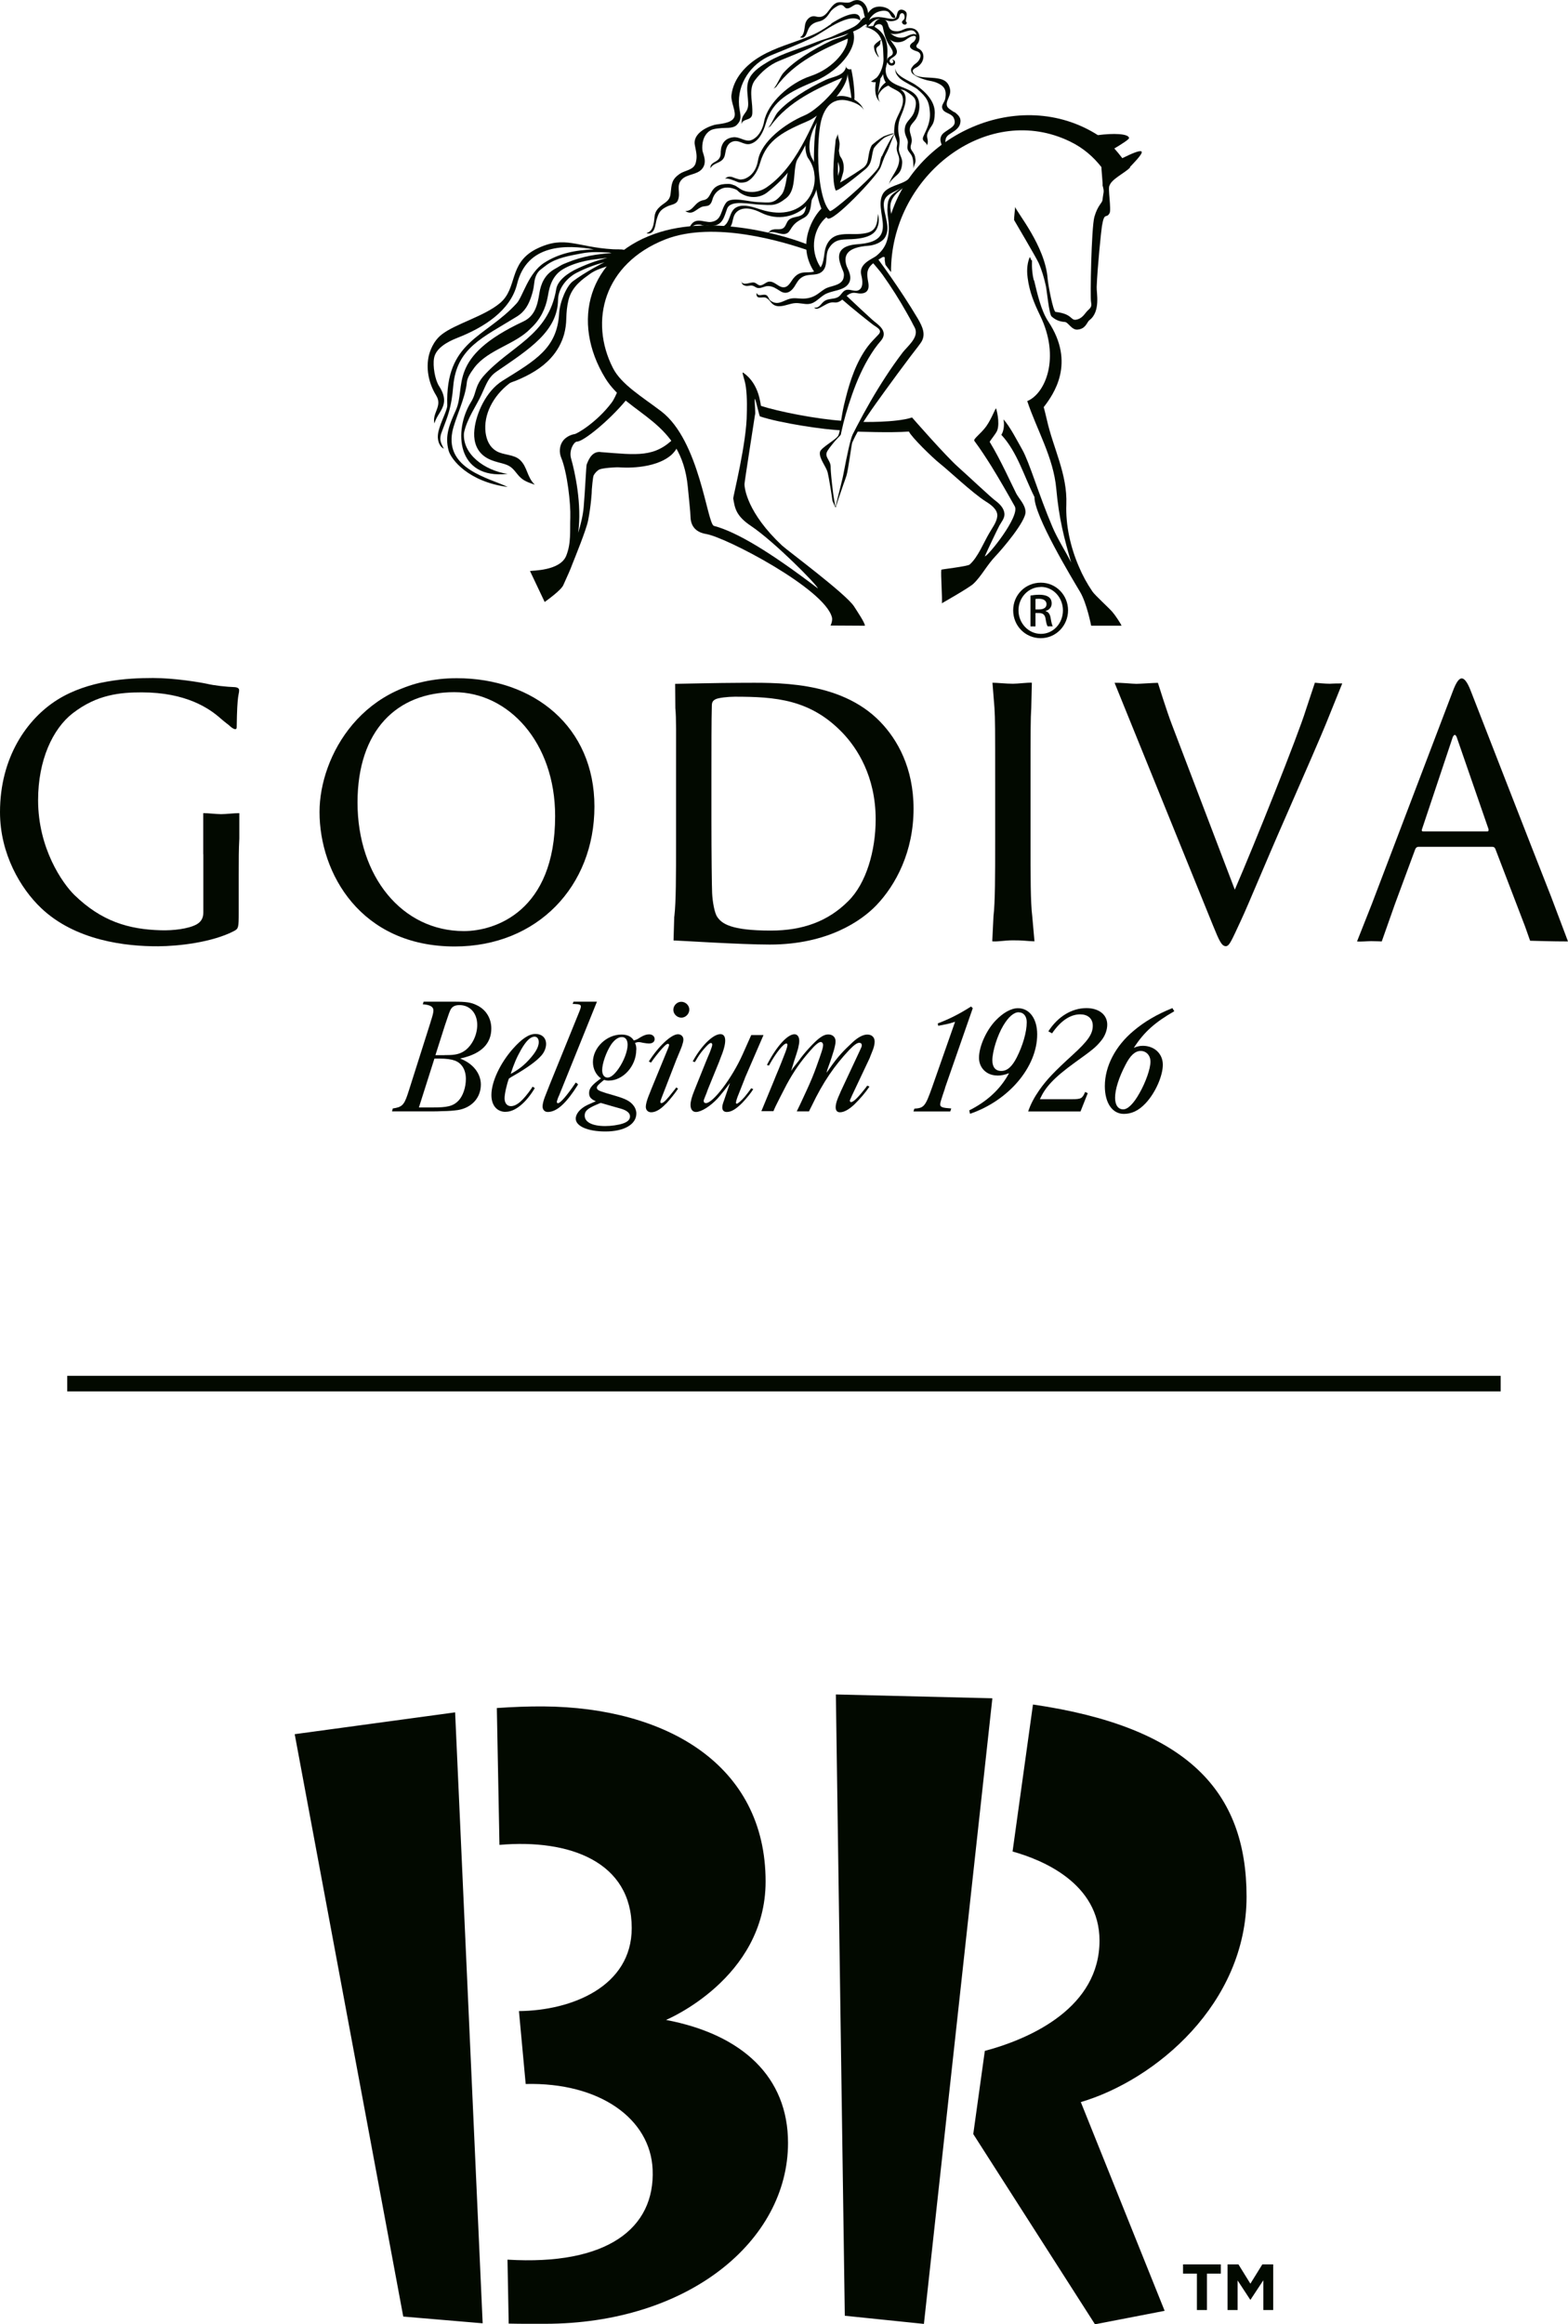
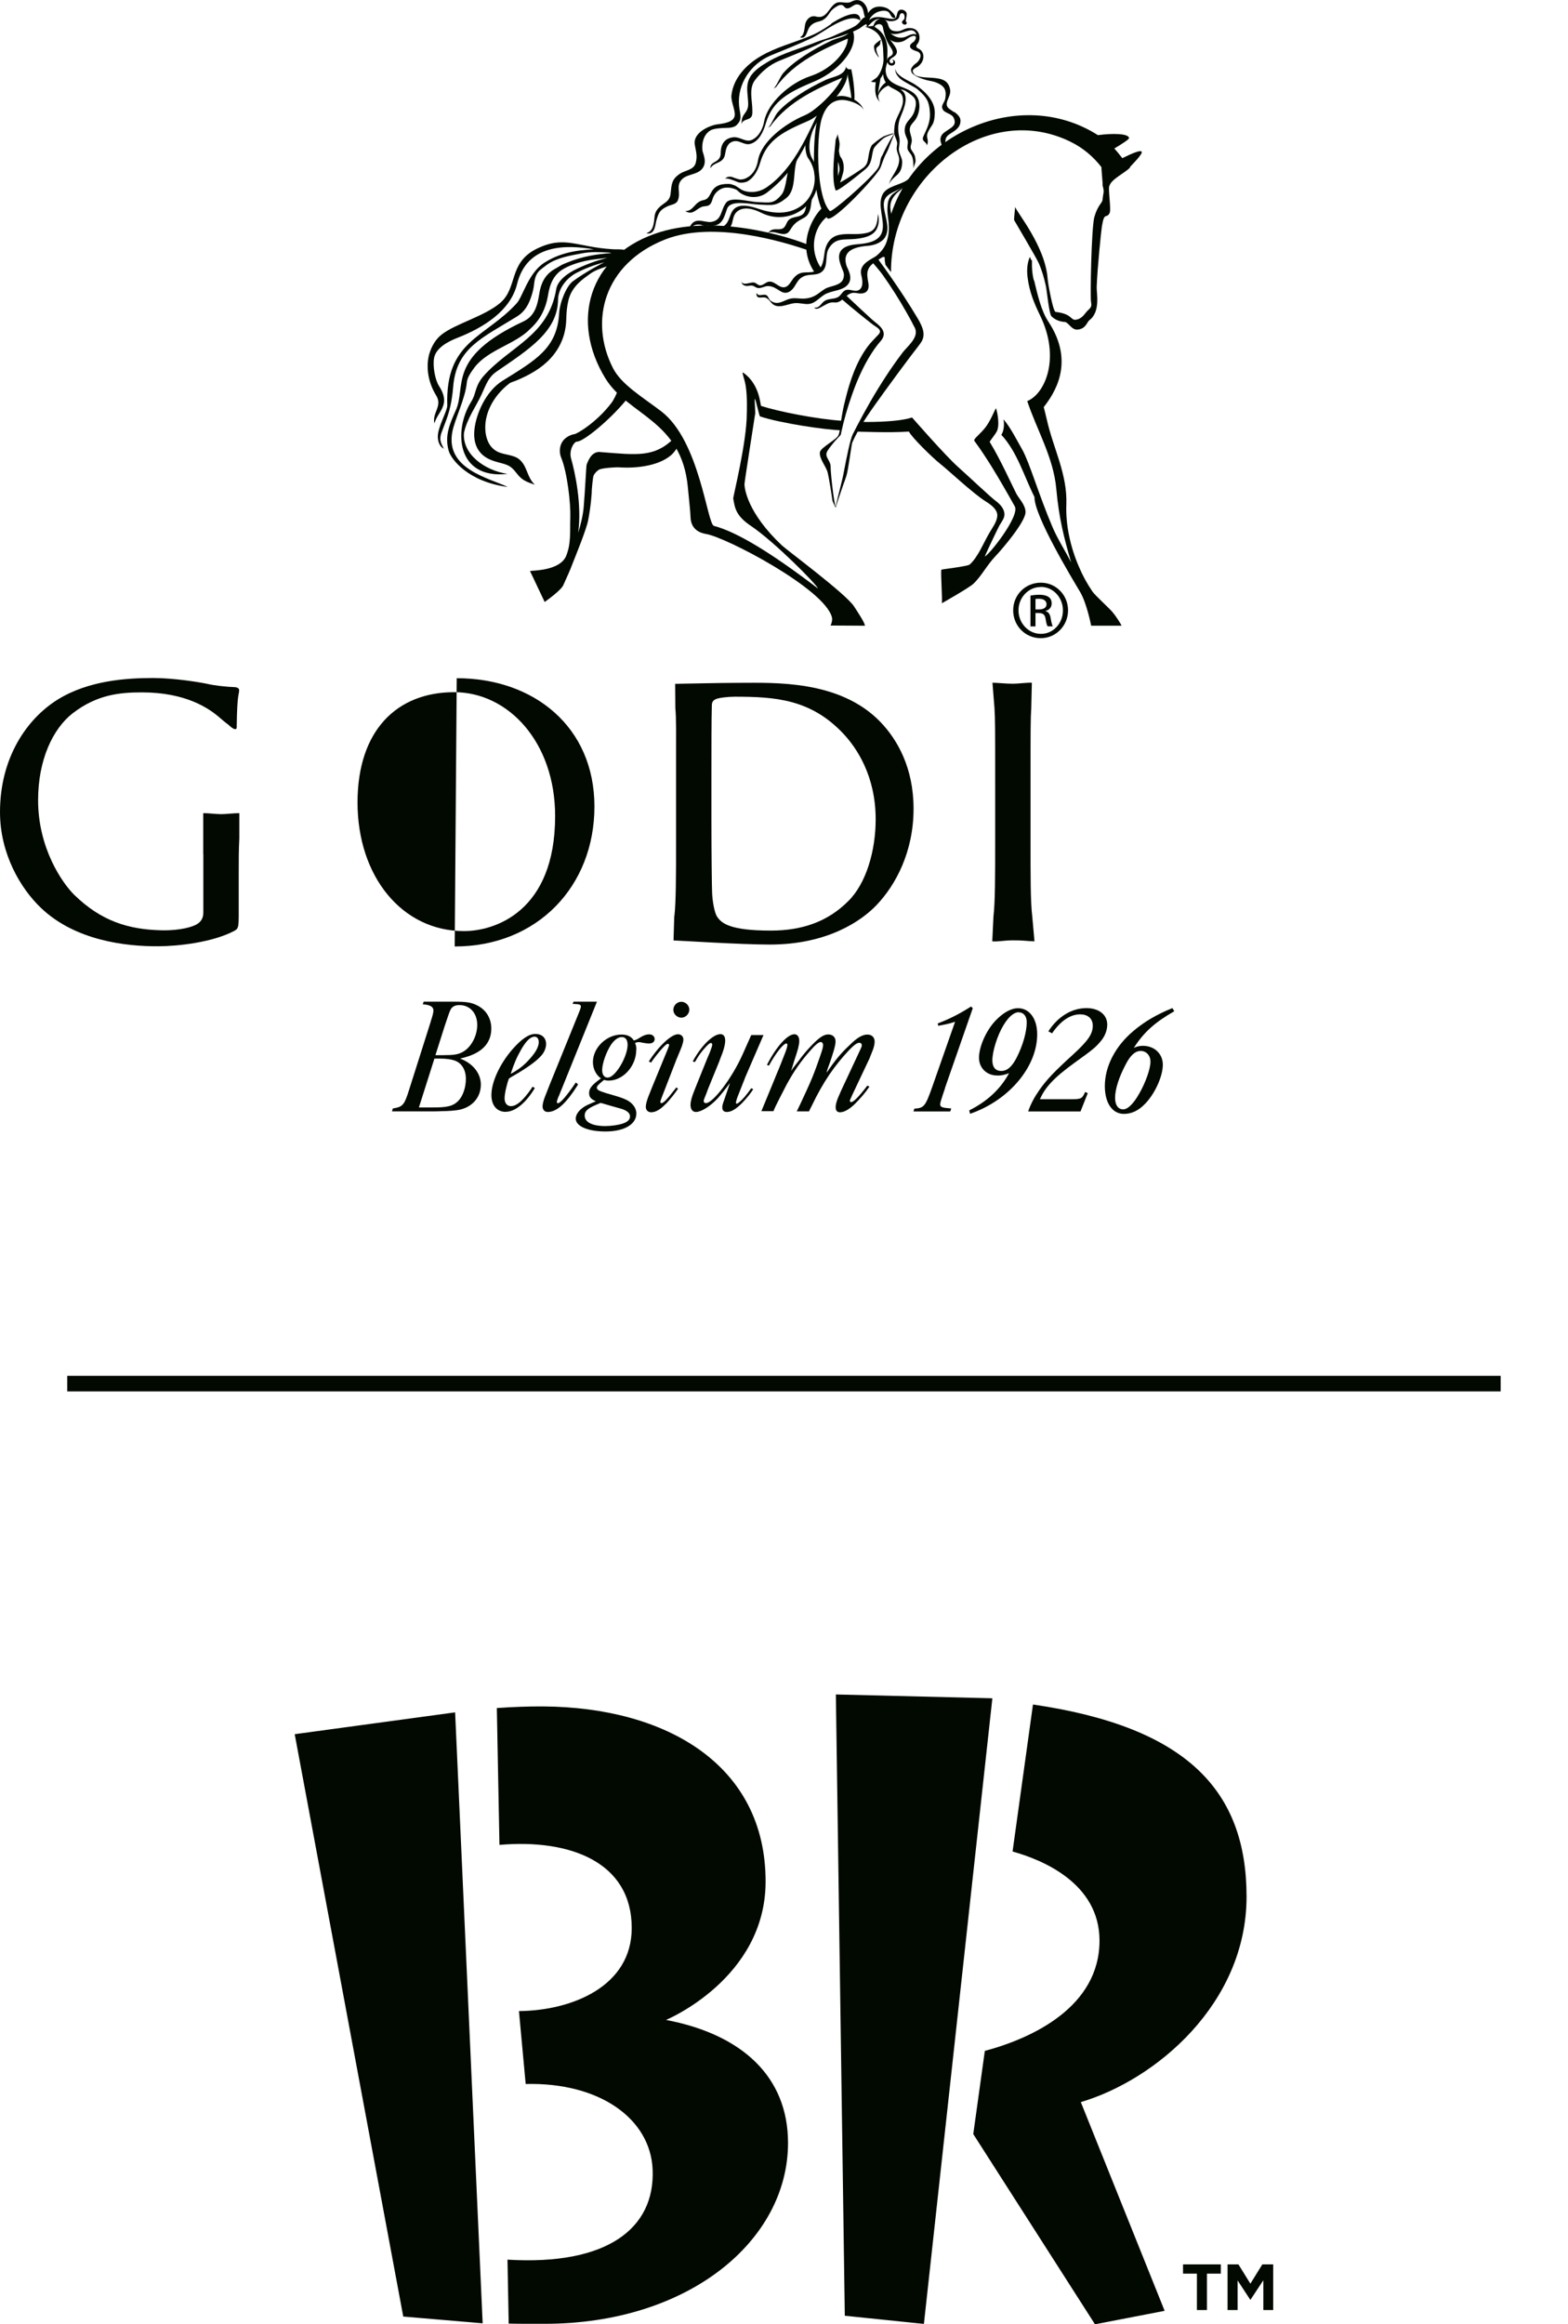
<svg xmlns="http://www.w3.org/2000/svg" id="_レイヤー_2" data-name="レイヤー 2" viewBox="0 0 156 231.15">
  <defs>
    <style>
      .cls-1 {
        fill: #020900;
      }
    </style>
  </defs>
  <g id="KV">
    <g>
      <g>
        <g>
          <g>
            <path class="cls-1" d="M44.67,99.62h.49c1.21,0,1.69.07,2.23.33.93.42,1.49,1.29,1.49,2.34,0,1.49-.98,2.49-2.92,2.94l-.18.05c1.26.47,2.06,1.47,2.06,2.58,0,1.31-.9,2.31-2.29,2.54-.46.06-.84.1-1.62.11-.33.02-.64.02-.82.02h-4.11l.08-.29c.87-.13,1.1-.3,1.46-1.36l.1-.31.05-.15,2.13-6.71.05-.18.1-.31c.1-.33.15-.57.15-.72,0-.41-.38-.57-1.06-.62l.09-.26h2.52ZM41.69,110.14h1.34c1.43,0,2.03-.11,2.57-.66.46-.47.75-1.34.75-2.18,0-.9-.41-1.57-1.1-1.82-.36-.13-.84-.2-1.54-.2h-.49l-1.54,4.85ZM44.24,104.93h.26c.77,0,1.29-.1,1.8-.48.7-.54,1.18-1.54,1.18-2.52,0-1.18-.74-1.97-1.76-1.97-.46,0-.76.14-.94.55-.07.15-.13.33-.28.77-.08.26-.18.51-.25.74l-.93,2.92h.92Z" />
            <path class="cls-1" d="M50.32,110.58c-.88,0-1.43-.64-1.43-1.68,0-1.32.88-3.18,2.16-4.62.88-.98,1.57-1.45,2.22-1.45s1.06.39,1.06,1c0,.39-.18.84-.5,1.18-.48.54-1.38,1.18-2.56,1.87-.38.21-.5.29-.64.39-.22.59-.43,1.52-.43,1.96,0,.48.25.78.63.78.59,0,1.23-.59,2.06-1.78l.09-.16.23.14c-.88,1.48-1.97,2.36-2.88,2.36M52.29,105.75c.89-.89,1.31-1.55,1.31-2.11,0-.32-.16-.54-.41-.54-.41,0-.84.41-1.34,1.28-.45.79-.73,1.45-1.04,2.42.39-.2,1.04-.61,1.48-1.06" />
            <path class="cls-1" d="M55.58,109.03s-.19.46-.18.58c0,.05.05.11.11.11.23,0,.86-.72,1.7-1.95l.07-.11.23.17-.05.11c-1.06,1.68-2.02,2.65-2.96,2.65-.32,0-.52-.23-.52-.55,0-.23.09-.59.23-.95l.5-1.27,2.85-7.02c.2-.48.23-.62.23-.7,0-.18-.13-.23-.64-.25h-.18l.09-.23h2.33l-3.8,9.41Z" />
            <path class="cls-1" d="M63.3,104.41c0,1.61-1.3,3.06-2.75,3.06-.21,0-.25-.02-.45-.07l-.09.07c-.41.34-.63.53-.63.7,0,.22.2.32.97.56l.86.25c1.06.31,1.48.54,1.81.96.18.22.29.51.29.8,0,1.08-1.2,1.79-3.08,1.79-1.74,0-2.95-.52-2.95-1.28,0-.46.42-1.01,1.19-1.37l.61-.27c.05-.02.11-.05.2-.08-.54-.25-.67-.45-.67-.84,0-.49.36-.85,1.18-1.44-.5-.35-.8-.96-.8-1.62,0-1.44,1.36-2.74,2.84-2.74.57,0,.98.19,1.23.59.25-.08.29-.08.66-.32.34-.2.59-.29.86-.29.32,0,.55.19.55.47,0,.27-.21.44-.57.44-.16,0-.27-.02-.59-.07-.21-.05-.34-.07-.41-.07-.13,0-.23.03-.38.08.11.27.13.39.13.69M59.37,109.85c-.93.4-1.2.65-1.2,1.1,0,.65.75,1.04,2.04,1.04.61,0,1.3-.1,1.75-.25.48-.16.72-.39.72-.71s-.29-.59-.91-.77l-.89-.25-.93-.27c-.11-.03-.16-.05-.18-.05s-.2.07-.39.16M61.86,103.14c-.36,0-.74.28-1.07.76-.48.74-.88,1.86-.88,2.53,0,.46.21.74.54.74.31,0,.67-.3,1.07-.86.54-.76.92-1.76.92-2.4,0-.49-.21-.77-.57-.77" />
            <path class="cls-1" d="M66.25,109.77c-.55.59-1.05.85-1.46.85-.32,0-.54-.21-.54-.55,0-.23.11-.64.27-1.05l.13-.32.16-.41,1.62-3.94.07-.18c.05-.12.07-.21.07-.25,0-.05-.05-.11-.11-.11-.11,0-.24.09-.58.46-.37.41-.82.98-1.11,1.41l-.22-.11c.98-1.54,2.24-2.71,2.9-2.71.3,0,.54.21.54.52,0,.18-.04.32-.14.64-.07.18-.23.61-.36.89-.09.22-.14.36-.16.38l-1.5,3.87-.05.14c-.09.23-.08.24-.08.3,0,.07.04.11.09.11.14,0,.33-.12.79-.67.32-.41.54-.66.7-.89l.18.12c-.27.41-.72.99-1.2,1.51M67.79,101.21c-.43,0-.8-.36-.8-.78s.36-.8.79-.8.8.36.8.78-.36.8-.79.8" />
            <path class="cls-1" d="M74.11,107.23c-.02.05-.07.2-.16.41l-.43,1.09c-.2.47-.3.82-.3.93,0,.07.04.11.07.11.11,0,.45-.28.81-.7.21-.25.41-.52.64-.84l.2.09c-.21.36-.7.95-1.07,1.34-.63.64-1.11.93-1.56.93-.29,0-.45-.16-.45-.44,0-.14,0-.26.2-.79,0,0,.5-1.45.52-1.52l.04-.13c-.39.54-.97,1.25-1.23,1.54-.73.78-1.63,1.34-2.15,1.34-.34,0-.54-.27-.54-.7,0-.36.13-.82.39-1.46l.18-.45.95-2.36.16-.39.25-.59c.18-.48.23-.63.23-.75,0-.09-.05-.16-.13-.16-.11,0-.25.11-.5.38-.32.34-.61.71-.84,1.09l-.2.34s-.04.04-.07.09l-.2-.07c.84-1.55,2.02-2.71,2.75-2.71.32,0,.48.23.48.64s-.16,1-.5,1.82l-.09.25-1.13,2.77-.13.36-.18.45c-.09.25-.11.25-.11.36,0,.13.09.21.22.21.7,0,2.58-2.45,3.65-4.84l.86-1.93h1.22l-1.86,4.3Z" />
            <path class="cls-1" d="M86.5,108.07c-.41.61-.93,1.21-1.5,1.77-.55.52-1.04.78-1.43.78-.29,0-.43-.18-.43-.5,0-.2.05-.46.18-.8.05-.14.07-.18.25-.59.09-.21.11-.27.14-.32l1.68-3.59.14-.3c.18-.37.21-.46.21-.56,0-.16-.09-.25-.25-.25-.22,0-.5.2-.98.69-1.48,1.57-2.62,3.21-3.75,5.58-.2.39-.22.43-.27.55h-1.22c.21-.43.39-.79.96-2.04.47-1.02.72-1.64.98-2.36.52-1.45.68-1.9.68-2.21,0-.16-.11-.29-.23-.29-.21,0-.57.3-1.09.91-.88,1-1.57,1.97-2.3,3.31-.14.28-.34.66-.66,1.28-.36.71-.52,1.03-.66,1.38h-1.2l1.25-3.03c.04-.09.09-.21.18-.45.41-.96.75-1.84.97-2.41.14-.39.19-.58.19-.72,0-.07-.04-.12-.11-.12-.27,0-1,.87-1.73,2.2l-.2-.07.04-.07c.93-1.8,2.02-2.98,2.7-2.98.29,0,.48.25.48.66,0,.23-.04.39-.12.77-.07.27-.27.87-.39,1.23l-.19.63s-.05.16-.11.36c.11-.16.18-.27.2-.3l.57-.73c.52-.75,1.54-1.86,2.04-2.23.36-.27.62-.37.89-.37.43,0,.72.27.72.68,0,.22-.05.45-.16.87-.13.43-.32,1.04-.54,1.62-.23.64-.12.39-.19.64l.25-.36c.91-1.32,1.48-1.87,2.3-2.64.57-.54,1.09-.8,1.5-.8.45,0,.73.27.73.71,0,.25-.09.64-.25,1l-.18.45c-.04.11-.07.2-.09.23l-1.72,3.64-.11.25c-.16.34-.11.24-.11.33,0,.05.05.11.11.11.22,0,.68-.42,1.52-1.51l.09-.13.21.09Z" />
            <path class="cls-1" d="M94.02,108.23c-.11.32-.19.57-.23.68l-.19.6c-.04.14-.06.24-.06.33,0,.28.26.34,1.1.4l-.1.3h-3.66l.09-.28c.95-.07,1.08-.19,1.77-2.14l2.28-6.5s-.32.09-.57.17c-.25.07-1.11.23-1.11.23l-.04-.24c1.1-.41,2.19-.96,3.31-1.68l.17.17-2.77,7.95Z" />
            <path class="cls-1" d="M99.19,106.96c-1.02,0-1.79-.75-1.79-1.76,0-1.1.7-2.69,1.63-3.68.76-.8,1.56-1.25,2.25-1.25,1.14,0,1.91,1.04,1.91,2.6,0,3.25-2.84,6.59-6.68,7.9l-.08-.34c1.74-.87,3.1-2.09,3.96-3.7-.44.17-.77.24-1.19.24M101.36,100.67c-.49,0-1.02.45-1.54,1.32-.6,1-1.09,2.57-1.09,3.47,0,.67.31,1.05.88,1.05.6,0,1.07-.42,1.54-1.33.6-1.18,1-2.53,1-3.52,0-.6-.32-.98-.79-.98" />
            <path class="cls-1" d="M106.27,109.32h.37c.93,0,1.04-.07,1.32-.72l.26.12-.72,1.82h-5.21c.26-.75.6-1.39,1.12-2.14.75-1.06,1.49-1.83,3.3-3.48,1.54-1.4,2.01-2.09,2.01-2.91,0-.74-.53-1.13-1.25-1.13-1,0-1.96.66-2.8,1.89l-.37-.2c.96-1.49,2.35-2.31,3.79-2.31,1.23,0,2.07.65,2.07,1.64,0,.55-.23,1.16-.63,1.63-.49.6-.84.89-2.52,2.09-2.28,1.64-3.04,2.57-3.55,3.7h2.82Z" />
            <path class="cls-1" d="M112.79,104.22c.3-.14.58-.21.91-.21,1.16,0,1.99.8,1.99,1.88s-.71,2.76-1.71,3.83c-.74.79-1.45,1.06-2.17,1.06-1.14,0-1.89-1.08-1.89-2.76,0-1.97,1.05-3.99,2.86-5.5,1.05-.89,2.31-1.64,3.86-2.26l.19.31c-1.88,1.08-3,2.04-4.03,3.65M113.49,104.52c-.56,0-1.04.45-1.51,1.37-.67,1.28-1.04,2.45-1.04,3.29,0,.72.3,1.15.81,1.15.45,0,1.03-.56,1.61-1.6.63-1.1,1.1-2.45,1.1-3.14,0-.63-.42-1.07-.98-1.07" />
-             <path class="cls-1" d="M45.44,67.45c7.67,0,13.7,4.83,13.7,12.76s-5.68,13.92-13.9,13.92c-9.34,0-13.45-7.25-13.45-13.38,0-5.51,4.25-13.3,13.66-13.3M46.16,92.6c3.07,0,9.07-1.94,9.07-11.44,0-7.34-4.65-12.32-10.04-12.32-5.69,0-9.61,3.78-9.62,10.96,0,7.38,4.44,12.8,10.58,12.8" />
+             <path class="cls-1" d="M45.44,67.45c7.67,0,13.7,4.83,13.7,12.76s-5.68,13.92-13.9,13.92M46.16,92.6c3.07,0,9.07-1.94,9.07-11.44,0-7.34-4.65-12.32-10.04-12.32-5.69,0-9.61,3.78-9.62,10.96,0,7.38,4.44,12.8,10.58,12.8" />
            <path class="cls-1" d="M67.09,91.15c.17-1.44.17-4.12.17-7.39v-5.98c0-5.31.03-6.26-.07-7.35l-.02-2.42c.41,0,4.41-.1,6.46-.1,3.37,0,9.9-.31,13.95,3.88,1.71,1.77,3.31,4.59,3.31,8.64,0,4.28-1.77,7.58-3.69,9.59-1.46,1.53-4.83,3.92-10.62,3.92-2.93,0-9.23-.41-9.57-.41l.07-2.38ZM70.78,81.45c0,3.6.04,6.74.07,7.38.04.85.24,1.99.51,2.36.44.65,1.31,1.36,5.33,1.36,3.17,0,5.7-.92,7.7-2.93,1.78-1.74,2.73-5,2.73-8.13,0-4.32-1.88-7.12-3.27-8.58-3.22-3.37-6.7-3.62-10.75-3.62-.68,0-1.61.11-1.88.24-.3.14-.4.31-.4.68-.04,1.16-.04,4.4-.04,7.02v4.22Z" />
            <path class="cls-1" d="M98.84,91.14c.17-1.43.17-4.12.17-7.38v-5.99c0-5.31,0-6.26-.07-7.35l-.2-2.52c.48,0,1.34.1,2.04.1.51,0,1.47-.13,1.88-.1l-.06,2.52c-.07,1.09-.07,2.04-.07,7.35v5.99c0,3.27-.01,5.95.17,7.38l.22,2.48c-.74-.02-1.15-.11-2.14-.1-.9,0-1.44.15-2.06.1l.12-2.48Z" />
            <path class="cls-1" d="M20.22,84.95c0-2.76,0-4.08,0-4.08.58,0,1.12.09,1.77.1.54,0,1.24-.1,1.82-.1v2.52c-.06,1.09-.06,2.11-.06,3.54v3.81c0,1.53-.03,1.6-.44,1.84-2.19,1.15-5.58,1.52-7.56,1.53-3.24.02-8.26-.56-11.67-3.81C2.07,88.39,0,84.94,0,80.77c0-5.45,2.69-9.29,5.73-11.19,3.07-1.91,6.87-2.15,9.5-2.15,2.15,0,4.74.44,5.38.58.72.17,1.91.3,2.77.33.34.04.41.17.41.31,0,.48-.2.24-.24,3.66,0,.37-.35.22-.79-.2,0,0-.45-.34-.78-.63-1.15-1.03-3.47-2.62-7.87-2.62-2.14,0-4.45.2-6.88,2.08-1.99,1.55-3.44,4.66-3.44,8.64,0,4.8,2.42,8.26,3.61,9.43,2.7,2.62,5.39,3.42,8.59,3.51,1.23.04,2.75-.14,3.56-.58.44-.25.68-.61.68-1.19v-5.79Z" />
-             <path class="cls-1" d="M130.82,67.9c.22.03,1.07.1,1.48.1.2,0,.25-.03,1.24-.03l-1.62,4.01c-.38.95-2.14,5.01-3.99,9.22-2.17,4.93-3.68,8.65-4.46,10.32-.95,2.04-1.16,2.58-1.51,2.58-.41,0-.64-.48-1.3-2.11l-8.46-20.85-1.31-3.23c.63-.03,1.76.1,2.17.1.35,0,1.73-.1,2.14-.1,0,0,.88,2.83,1.39,4.15l6.26,16.42c1.98-4.56,6.32-15.43,7.07-17.88.17-.51.89-2.68.89-2.68" />
-             <path class="cls-1" d="M151.74,92.17l-2.97-7.75c-.07-.14-.14-.2-.31-.2h-7.33c-.17,0-.28.1-.34.27l-2,5.4c-.3.85-1.32,3.74-1.32,3.74,0,0-.69-.03-1.06-.03s-1.01.07-1.4.03l1.48-3.74,8.03-21.09c.41-1.12.7-1.33.91-1.33s.52.24.92,1.3c.51,1.3,5.92,15.22,7.97,20.41l1.68,4.45c-.51,0-1.41,0-3.77-.07l-.49-1.39ZM147.95,82.69c.16,0,.16-.1.14-.24l-3.17-9.16c-.13-.27-.23-.27-.38,0l-3.06,9.16c-.07.17,0,.24.1.24h6.37Z" />
            <path class="cls-1" d="M88.41,8.02c-.54.28-.95.77-1.05,1.34.02-.44.14-.96.22-1.43,0-.04,0-.08.01-.12.48-.6.67-1.6.67-1.86.03-.93.29-2.51-1.42-3.37l-.79.08c1.98.52,1.78,1.91,1.85,3.19.03.52-.25,1.42-.67,1.86-.04.04-.56.41-.6.4.09,0,.27.12.5.05-.11.84-.09,1.57.48,2.03-.17-.14-.23-.38-.24-.67.25-.69.89-1.06,1.6-1.18-.08-.03-.48-.23-.55-.33" />
            <path class="cls-1" d="M81.69,26.68c-.08-.13-.16-.26-.23-.39-1.02-1.9-.29-4,1-4.87l-.63-.77c-.81.69-2.75,3.66-.73,6.52.11-.03.35-.13.59-.49" />
            <path class="cls-1" d="M84.07,29.27c.14.14.3.28.44.42.74.71,1.5,1.4,2.25,2.09.44.4,1.27.87,1.15,1.58-.06.36-.35.61-.57.89-.23.29-.45.6-.65.92-.82,1.28-1.43,2.68-1.93,4.11-.43,1.22-.8,2.48-1.07,3.75-.02.09-.02.21-.09.27-.05.05-.43.45-.56.6-.25.31-.51.61-.72.95,0,.01-.01.02-.02.04-.31.55.33.88.34,1.51,0,.36.04.72.07,1.08.05.49.1.99.17,1.49.03.25.07.49.11.74.02.11.04.23.06.34.01.05.02.1.03.16,0,.03,0,.13.03.14.05.03.07-.16.08-.2.02-.08.04-.17.06-.25.05-.22.11-.44.16-.66.14-.56.28-1.1.41-1.66.05-.22.1-.45.14-.68.28-1.47.63-3.2.88-3.71.13-.25.25-.49.38-.74.89-1.71,1.85-3.39,2.91-5.01.53-.82,1.1-1.62,1.68-2.39.47-.6,1.52-1.42,1.27-2.28-.04-.16-.15-.32-.22-.46-.2-.41-.43-.81-.65-1.2-.73-1.3-1.53-2.56-2.39-3.77-.31-.44-.71-.87-1.08-1.32,0,0,.56-.33.58-.3.91,1.23,1.78,2.49,2.62,3.77.47.72.93,1.45,1.37,2.19.45.78.88,1.62.28,2.44-.31.44-.66.86-.98,1.29-.87,1.16-1.75,2.34-2.6,3.52-1.15,1.61-2.42,3.27-3.22,5.09-.07.16-.4,2.76-.58,3.3-.09.28-.19.56-.29.83-.15.43-.3.87-.45,1.31-.07.19-.13.39-.19.59-.03.08-.05.16-.08.24,0,.03-.02.14-.06.16,0,0-.02,0-.04-.02-.02-.03-.03-.07-.05-.1-.04-.08-.07-.15-.1-.23-.05-.11-.13-.24-.14-.37-.05-.41-.35-2.3-.46-2.71-.14-.62-.9-1.44-.77-2.07.1-.46,1.67-1.24,1.84-1.67.17-.45.18-.97.26-1.44.15-.92.2-1.23.43-2.13.45-1.83,1.08-3.72,2.22-5.25.32-.43.71-.8,1.08-1.2.43-.47-.24-.72-.6-1-.44-.34-.87-.69-1.31-1.04-.62-.5-1.24-1.02-1.84-1.54l.4-.41Z" />
            <path class="cls-1" d="M102.85,27.88c-.28-1.16-.14-2.03-.19-2-.1.08-.16-.42-.22-.28-.18.42-.33,1.1-.2,2.03.18,1.4.64,2.51,1.24,3.75,2.04,4.18.53,7.77-1.28,8.51.95,2.86,2.61,5.6,2.89,8.73.27,2.99.78,4.9,1.48,7.32-.55-1.09-1.37-2.36-1.87-3.55-1.37-3.22-2.27-6.39-3-7.68-.52-.91-1.18-2.23-1.86-3,.13.71-.05,1.31-.22,1.53,1.59,1.71,2.25,4.1,3.3,6.19-.04,1.85,3.73,8.08,4.54,9.44.67,1.13,1.1,3.36,1.1,3.36,0,0,2.97,0,3.02,0-.06-.2-.66-1.09-.91-1.37-.38-.44-1.74-1.66-1.99-2.04-.53-.78-.98-1.6-1.34-2.46-.83-1.91-1.33-4.11-1.25-6.19.11-3.04-1.3-5.56-1.94-8.43-.09-.42-.31-1.25-.31-1.25.98-1.27,3.2-4.38.45-8.52-.71-1.07-1.08-2.73-1.41-4.1" />
            <path class="cls-1" d="M112.41,16.62c.2-.22,1.28-1.29,1.18-1.52-.1-.23-1.01.18-1.93.63-.28-.36-.59-.74-.74-.9-.02-.02-.04-.04-.06-.06.79-.47,1.49-.92,1.47-1.05-.07-.44-1.59-.48-3.1-.28-7.8-4.96-18.47-.06-20.76,8.49-.08.26.08,1.29.05,1.57-.1,1.07-1.09,1.96-1.08,1.96.06.04.58.1.58.12,0,.47.01.27.07.75.05.08.56.75.56.73,0-.3,0-.59.02-.88.53-9.11,9.75-16,17.78-12.11,1.35.65,2.36,1.56,3.14,2.56-.05-.07.16,1.85.1,1.79.21.74.08.63,0,1.46-.03.32-.47.51-.81,1.69-.3,1.08-.43,8.09-.33,8.48.13.59-.2.63-.51,1.03-.25.33-.52.63-.95.71-.61.12-.34-.57-2.07-.77-.25-.03-.76-2.81-.79-3.3-.24-3.26-3.11-6.65-3.23-7.14,0,0-.13,1.25-.11,1.3.21.37,2.19,3.71,2.45,4.28.32.73.54,1.49.71,2.27.1.43.32,2.81.57,3.04.39.36.83.52,1.32.55.34.02.67.8,1.25.76.86-.07.93-.74,1.2-.94,1.13-.86.69-2.72.72-3.31.07-1.93.44-5.53.52-6.03.25-1.51.42-.69.76-1.3.2-.35-.2-2.57,0-2.75.2-.65,1.58-1.28,2.05-1.8" />
            <path class="cls-1" d="M73.8,12.31c.04-.35.5-.39.73-.51.37-.19.32-.51.32-.9-.01-.95-.37-2.11.27-2.94.62-.81,1.43-1.51,2.38-1.9,1.33-.55,2.67-1.07,3.97-1.68.27-.13.48-.28.75-.37.32-.09.64-.18.96-.28.63-.19,1.27-.4,1.87-.67.27-.12.51-.24.74-.43.16-.13.4-.29.62-.21.12-.17.15-.55-.07-.66-.43-.23-.68.31-.92.55-.33.34-.82.53-1.25.72-.47.2-.87.37-1.33.58-.51.23-1.07.35-1.59.56-1.59.65-3.34,1.09-4.82,1.96-.64.38-1.44.88-1.81,1.55-.41.73-.27,1.38-.21,2.17.04.54.08.9-.24,1.33-.31.42-.39.59-.39,1.13" />
            <path class="cls-1" d="M89.62,7.88c-.34-.3-.61-.66-.53-1.07-.03.71,1.35,1.22,1.89,1.56,1.15.74,2.05,1.75,2.02,2.87-.02,1.12-.3,1.18-.54,1.64-.17.31-.28.52-.2.86.07.33.08.45-.06.77.07-.21-.19-.36-.3-.49-.17-.21-.06-.39.04-.62.25-.56.66-1.27.57-2.28-.07-1-.28-1.43-1.25-2.26-.23-.19-1.34-.72-1.64-.99" />
            <path class="cls-1" d="M78.61,22.87c-.04.07-.08.13-.13.19-.37.4-.92.14-1.38.05-.24-.05-.56-.06-.77.08.32-.21.29-.32.68-.38.28-.04.68.06.93-.13.28-.21.29-.6.56-.83.24-.2.58-.25.88-.32.95-.22.66-.9,1-1.53.13-.24.4-.44.62-.59-.28.2-.29.93-.35,1.22-.08.39-.24.79-.61,1-.7.39-1.01.53-1.42,1.24" />
            <path class="cls-1" d="M82.72,2.37c-.71.5-1.41.93-2.22,1.25-1.59.65-3.33,1.09-4.82,1.97-1.44.84-2.71,2.17-2.91,3.88-.08.67.51,1.68.28,2.19-.28.65-1.56.65-1.97.76-1.23.35-2.14,1.11-1.95,2.01.18.9.23,1.15.1,1.72-.17.78-1.05.76-1.6,1.14-.82.56-.81,1.02-.91,1.94-.08.87-.69.9-1.21,1.47-.52.57-.33.96-.5,1.64-.1.44-.28.69-.64.83-.03.01-.02.05,0,.05.82.11.82-.91.94-1.32.21-.72.33-1.02,1.09-1.38.34-.16.87-.19,1.03-.57.35-.81-.24-1.46.43-2.13.52-.51,1.44-.43,1.95-.98.63-.69.1-1.58.07-1.9-.06-.64.07-1.51.78-1.96.29-.19,1.01-.25,1.6-.26.29,0,.59-.02.86-.16.14-.07.24-.19.31-.28.44-.52.16-1.06.1-1.78-.19-2.15,1.17-4.16,3.16-4.99,1.33-.55,2.67-1.07,3.97-1.68.86-.4,1.61-1,2.45-1.43.67-.34,1.77-.88,2.48-.36.02-1.52-2.52.05-2.91.32" />
            <path class="cls-1" d="M73.76,17.84c.23,0,.39-.07.6-.19.66-.38.95-1.06,1.06-1.73.33-1.83,2.64-3.61,4.66-4.46,1.12-.47,3.14-2.44,3.71-3.73-2.35,1.01-5.33,2.3-7.14,4.82l-.28.19c.33-.22.7-1.24,1.02-1.59.59-.66,1.31-1.2,2.04-1.69.87-.58,1.79-1.08,2.73-1.52.68-.32,1.76-.37,2-1.23.94,1.53-2.46,4.75-3.68,5.28-2.45,1.06-4.17,1.85-4.85,4.18-.21.73-.61,1.52-1.31,1.89-.08.05-.6.18-.89.06-.4-.17-1.18-.49-1.31-.32.15-.19.36-.28.71-.2.02,0,.57.25.91.26" />
            <path class="cls-1" d="M71.72,14.99c0-.13.02-.26.06-.39.17-.58.59-.89,1.18-.95.58-.06,1.09.39,1.59.33.28-.03.54-.21.74-.4.39-.39.63-.94.73-1.48.33-1.83,2.53-3.84,4.61-4.53,2.44-.81,3.76-2.8,3.71-3.73-2.34,1-5.33,2.3-7.13,4.82l-.29.18c.33-.22.7-1.24,1.02-1.59.59-.66,1.31-1.2,2.05-1.69.87-.58,1.79-1.08,2.73-1.52.68-.32,1.77-.38,2-1.23.94,1.52-.91,4.1-3.68,5.28-2.45,1.04-4.17,1.85-4.85,4.18-.23.8-.67,1.8-1.54,2.04-.65.18-1.14-.49-1.81-.21-.51.21-.62.72-.7,1.22-.16.99-1.09.74-1.46,1.41-.04-.52.49-.57.77-.85.28-.28.25-.57.26-.89" />
            <path class="cls-1" d="M72.82,18.34c-.08-.01-.15-.02-.25-.01.01.13.33.22.43.29.23.15.39.38.61.54.23.16.48.28.74.35.57.16,1.2.1,1.72-.2.1-.05.19-.12.28-.19,4.05-3.15,4.01-6.49,6.4-9.13-.38.18-.78.34-.78.34-.86.76-2.2,5.88-5.68,8.29-.48.33-1.06.51-1.65.47-.25-.01-.49-.06-.71-.15-.23-.09-.39-.24-.6-.36-.09-.05-.18-.1-.27-.14-.09-.04-.17-.07-.26-.08" />
            <path class="cls-1" d="M68.65,22.94c.32-1.01,1.36-.45,2.12-.47,1.13-.03,1.26-.87,1.57-1.71.34-.94,2.3-.44,3.21-.41,1.27.05,1.62.18,2.66-.64,1.17-.92.54-3.01,1.24-4.12-.36.57-.88.66-1.05,1.43-.13.55-.25,1.85-.63,2.32-.82,1-1.21.79-2.41.76-.77-.02-2.62-.59-3.11.05-.58.75-.39,1.75-1.48,1.92-.76.12-1.8-.74-2.28.87-.03.1.14.1.16.01" />
            <path class="cls-1" d="M72.06,22.91c-.42.1-.83.05-1.22-.1-.19-.07-.38-.16-.56-.25-.18-.09-.37-.13-.55-.21.04-.08.27,0,.35.02.12.04.24.06.36.09.37.08.81.27,1.2.18,1.15-.27.76-1.68,1.72-2.07.71-.29,1.62.04,2.3.26,4.62,1.51,6.53-2.71,4.72-5.13-.14-.19-.39-1.12-.16-1.66l.69-1.16c-.64,1.53-.32,2.5-.14,2.82,2.11,3.58-1.66,7.18-5.08,5.44-.69-.35-1.75-.67-2.4-.06-.63.6-.13,1.56-1.22,1.83" />
            <path class="cls-1" d="M73.72,27.94c.21.55.91.09,1.3.16.24.04.38.28.6.28.31.01.57-.33.88-.37.53-.05.85.46,1.33.55.6.11.83-.56,1.15-.93.81-.93,1.49-.25,2.38-.78.64-.39.58-1.42.74-2.07.19-.73.63-1.26,1.38-1.42.69-.15,1.42-.04,2.12-.1.35-.03.8-.09,1.1-.28.54-.34.6-.99.65-1.71.07.27.2.94-.17,1.58-.4.67-1.32.83-2.06.91-1.1.12-1.99-.17-2.66.94-.39.64-.08,1.58-.54,2.17-.53.66-1.36.29-2.04.65-.44.23-.58.57-.84.98-.32.5-.81.83-1.4.46-.41-.25-.71-.49-1.2-.51-.37-.02-.74.28-1.1.18-.16-.04-.29-.17-.44-.21-.29-.08-.53.1-.84-.03-.27-.12-.23-.21-.32-.44" />
            <path class="cls-1" d="M86.45,2.51c-.05.05-.1.11-.15.16-.16-.14-.05-.38.04-.51.59-.78,1.58-.36,2.35-.28.67.07.44-.48.69-.79.19-.24.6-.12.77.11.2.3-.19.97.06,1.01.05.27-.27.31-.41.14-.2-.25.13-.32.18-.5.05-.19,0-.53-.22-.54-.29,0-.24.35-.36.51-.16.2-.46.28-.71.29-.4.02-.73-.21-1.12-.23-.47-.02-.81.3-1.11.62" />
            <path class="cls-1" d="M86.2,1.6c.13-.33.4-.64.66-.79.43-.24,1.05-.18,1.47.05.17.1.86.66.72.93-.4.08-.43-.44-.68-.61-.32-.22-.9-.08-1.22.09-.22.12-.4.3-.55.49-.03.04-.37.65-.33.65-.01,0-.05,0-.07,0-.14-.24-.12-.54,0-.81" />
            <path class="cls-1" d="M81.47,2.14c.57-.14.83-.48,1.13-.94.17-.25.42-.43.68-.58.15-.1.36-.18.55-.09.14.07.23.27.39.3.47.07.76-.57,1.25-.35.47.2.42.79.57,1.19.05.15.17.27.24.41.14-.58.13-1.16-.23-1.65-.35-.46-.84-.54-1.33-.27-.5.28-1.09-.11-1.57.16-.33.18-.61.64-.85.93-.33.39-.64.52-1.14.39-.53-.14-.97.31-1.06.8-.08.39-.06,1.08-.51,1.26.46.22.63-.28.76-.62.19-.54.53-.81,1.11-.94" />
            <path class="cls-1" d="M68.2,20.99c.83-.01.88-.92,1.8-1.09.98-.17.4-1.64,2.48-1.61.19,0,.33.08.51.13.15.04.27.09.37.22.05.05.1.11.14.17.05.08.02.09.02.18-.52-.28-1.19-.48-1.76-.21-.45.21-.75.59-.88,1.06-.24.87-.67.55-1.12.76-.57.27-.88.81-1.57.4" />
            <path class="cls-1" d="M61.65,24.8c-.22,0-.44,0-.66-.01-3.63-.21-4.77-1.39-7.51-.09-.08.04-.15.07-.22.11-2.68,1.43-1.75,3.83-3.5,5.32-1.58,1.34-4.49,2.08-5.83,3.15-.85.67-1.18,1.7-1.28,2.15-.24,1.11-.09,2.55.75,3.91.65,1.06-.43,1.71-.18,2.77.23-.8.78-1.24.93-1.97.13-.6-.12-1.2-.46-1.73-.42-.64-.64-2.01-.51-2.77.16-1,1.31-1.64,2.3-2.03,2.67-1.04,5.31-2.72,5.96-5.35.99-4.04,4.93-3.93,7.64-3.46-1.81.07-3.45.38-4.94,1.34-1.58,1.02-2.13,3.36-2.73,4.02-3.16,3.47-7.12,3.71-6.91,10.17.01.33-.47,1.34-.64,1.82-.16.45-.32.9-.3,1.38.01.19.09.86.6,1.09-.16-.28-.35-.65-.35-.97,0-.42.14-.67.28-1.06.19-.52.4-1.02.55-1.55.25-.85.38-1.73.45-2.61.33-3.85,2.92-4.83,6.32-6.94.86-.53,1.2-1.27,1.44-1.98.13-.39.24-.8.28-1.21.05-.48.15-.98.52-1.37.09-.09.68-.54.78-.61.98-.69,2.25-.89,3.45-1.12.99-.19,1.82-.12,2.73-.08.08.02.15.03.23.05-1.4.09-2.9.32-4.38.93-.23.09-.52.2-.72.33-.2.12-.38.23-.58.34-.97.56-1.35,1.45-1.5,2.4-.18,1.16-.44,2.26-1.59,2.8-7.66,3.58-5.65,6.45-6.72,8.83-.62,1.39-1.12,2.52-.72,4,.24.9,1.98,3.12,5.88,3.63-1.85-.89-6.21-1.77-5.51-5.47.24-1.26,1.29-3.31,1.44-4.89.04-.52.39-1.01.76-1.52,1.39-1.81,4.09-2.29,5.61-3.9.96-.88,1.48-1.98,1.69-3.16.1-.52.25-1.97,1.5-2.71.65-.39,1.47-.66,2.24-.83.67-.15,1.42-.21,2.18-.31-.16.04-.36.1-.46.13-.28.07-.55.16-.82.25-.55.19-1.09.41-1.61.65-1.09.49-2.05,1.24-2.19,2.08-.78,4.69-4.61,5.66-7.27,8.69-.32.38-.54.78-.67,1.18-.15.41-.2.82-.55,1.38-1.74,2.81-1.45,7.7,3.65,7.13-2.28-.33-4.51-1.96-4.34-4.07.29-1.42,1.25-2.72,1.75-3.83.51-1.1.68-1.71,1.5-2.28,3.23-2.22,6.06-3.98,6.11-7.14.02-1.25,1.02-2.26,1.85-2.68.92-.47,1.78-.79,2.77-1.05-.21.1-1.87.95-3.14,1.89-.63.46-1.3,2.05-1.37,3.18-.2,3.51-2.35,4.67-5.65,6.73-1.61,1.01-2.61,3.22-2.78,4.84-.1.92.07,1.9.87,2.57.43.36.96.55,1.53.7.98.25,1.22.33,1.81,1.09.53.68.89.81,1.8,1.13-.8-.77-.72-1.75-1.47-2.46-.61-.58-1.64-.47-2.34-.88-.72-.42-.99-1.13-1.09-1.84-.23-1.81.77-3.65,2.32-4.86.17-.15.48-.22.7-.31,1.33-.55,2.57-1.25,3.48-2.26.63-.69,1.07-1.5,1.31-2.35.14-.51.21-1.04.22-1.57.02-.65.06-1.18.22-1.85.35-1.39,1.48-2.11,2.14-2.59.45-.33.99-.52,1.54-.7.25-.08,1.17-.37,1.17-.37,0,0,.89-.99.96-1.13.08-.17-.57-.26-.71-.23" />
            <path class="cls-1" d="M83.68,42.8s.11-.94.1-.95c-2.61-.18-6.37-.93-8.06-1.48-.08-.02-.1-2.15-1.77-3.3-.22-.15.15.61.26,1.44.15,1.12.09,2.45.09,2.58,0,2.92-1.38,8.32-1.35,8.49.16.92.24,1.71,1.77,2.73,2.31,1.55,6.58,5.86,6.65,6.21-4.71-3.59-8.07-5.62-10.34-6.22-.68-.18-1.41-8.46-5.24-11.39-1.89-1.44-3.98-2.67-4.81-4.31-2.38-4.66-.92-10.38,5.21-12.79,4.85-1.9,11.85.26,14.31,1.12.07.03.07-.51-.04-.56-1.96-.83-9.49-3.2-15.34-1.11-6.58,2.34-8.37,8.69-4.89,14.37,2.28,3.7,7.57,4.17,8.2,10.79.13,1.4.25,2.36.27,3.01.04,1.2.89,1.57,1.56,1.68,1.94.31,11.8,5.45,12.51,8.29.06.23-.03.6-.14.81l3.42.02c0-.3-.75-1.4-1.08-1.92-.82-1.26-6.62-5.55-7.17-6.06-3.47-3.26-3.74-5.71-3.73-6.12,0-.2.95-6.27,1.04-6.85,0-.04,0-.05,0-.04.1.04-.09-1.6,0-1.57.07.03.43,1.72.5,1.74,1.96.67,6.57,1.35,8.06,1.38" />
            <path class="cls-1" d="M85.11,42.92l.63-.96s3.38.09,5-.44c0,0,3.33,3.82,4.62,4.96.87.77,3.27,3.03,3.67,3.31.41.31.84.72.9,1.27.05.46-.29.83-.5,1.21-.23.43-1.2,2.47-1.45,3.06.31,0,3.52-4,2.98-4.97-.75-1.34-1.51-2.67-2.32-3.98-.54-.86-1.09-1.71-1.7-2.53-.14-.2.62-.68,1.18-1.45.56-.79.92-1.86.98-1.78.02.03.41,1.4.11,2.2-.14.35-.78,1.07-.74,1.14,1.07,1.74,2.25,4.38,2.64,5.13.29.54.88,1.08.92,1.8.05.96-2.36,3.76-2.98,4.41-.88.92-1.4,2-2.21,2.76-.41.39-3.14,1.94-3.14,1.94.08-.27-.12-2.95-.05-3.34,0-.04,2.63-.33,2.83-.52.83-.75,1.37-2.15,1.93-3.1.29-.52.75-1.09.81-1.7.06-.68-.68-1.18-1.18-1.49-1.28-.81-3.76-3.15-4.51-3.73-.76-.6-2.87-2.67-3.1-3.2-1.81.14-5.32,0-5.32,0" />
            <path class="cls-1" d="M57.28,43.64c.07-.01-.07-.01,0,0" />
            <path class="cls-1" d="M59.73,44.95c-.97-.08-1.27,1.08-1.36,1.24-.05.07-.15,2.49-.3,4.25-.07.79-.28,1.69-.55,2.55.4-2.81-.34-6.13-.7-7.38-.23-.79.24-1.63.56-1.69.61.05,3.25-2.11,4.89-4.1,0,0,2.25.78,2.99,1.59.73.81,1.86,2.12,1.86,2.12-1.99,1.99-3.68,1.72-7.38,1.43M67.37,43.92c-1.08-1.23-5.91-5.04-5.91-5.04-.15.32-.36.84-.62,1.18-1.47,1.95-3.51,3.15-3.72,3.12-.41.08-.87.32-1.13.69-.34.48-.37,1.13-.16,1.64.61,1.47.96,4.61.91,5.95-.05,1.37.1,2.55-.41,3.82-.62,1.51-3.39,1.45-3.6,1.51l1.46,3.08c.23-.17,1.62-1.16,1.85-1.67.55-1.25.58-1.24.94-2.19.24-.61,1.35-3.32,1.53-4.24.28-1.43.38-2.84.37-3.09,0-.02.1-1.27.19-1.42.13-.22.34-.46.57-.57.3-.14,1.61-.24,1.99-.21.24.02,3.46.26,5.18-1.25,0,0,.94-.87.55-1.3" />
            <path class="cls-1" d="M83.5,17.04l-.12.43s0,.02-.01.04c-.01-.47-.01-.95,0-1.42.11.31.19.63.13.95M87.84,13.62c-.28.12-1.08.77-1.12.85-.13.25-.22.54-.27.83-.13.69-.1.95-.48,1.32-.17.16-1.7,1.16-2.39,1.53.08-.19.14-.41.19-.58l.13-.46c.11-.54.02-1.11-.27-1.5-.12-.16-.13-.43-.17-.62.04-.21.06-.42.07-.63.01-.37-.18-.74-.18-1.08,0,.23-.21.47-.22.72-.02.53-.49,3.64,0,4.92.09.26,2.36-1.59,2.94-2.07.73-.6.59-1.22.84-2.04.07-.22.78-.9,1.01-1.07.32-.22.93-.38,1.05-.47-.18-.05-.92.24-1.14.33" />
            <path class="cls-1" d="M87.67,3.96c-.25.09-.69.47-.71.61-.03.2.05.48.13.64.13.26.14.22.32.5.04-.12-.14-.36-.15-.44-.04-.2-.07-.2-.08-.32-.02-.44.45-.25.4-.8" />
            <path class="cls-1" d="M87.72,15.53c-.23.51-.09.84-.46,1.32-.96,1.24-4.53,4.32-4.7,4.14-.86-.88-1.16-3.59-1.16-5.55,0-1.44.11-2.93.39-3.76.32-.95.81-1.49,1.5-1.68.16-.04.33-.06.53-.06.59,0,1.9.41,2.14,1.06-.16-.46-.52-.84-.96-1.09.06-.44-.07-2.04-.32-3.06,0,0-.01.08-.23.04-.23-.04-.32-.35-.32-.35.12.42.56,2.73.57,3.22-.49-.21-1.04-.28-1.51-.15-.82.22-1.41.87-1.77,1.94-.34,1-.45,2.79-.44,4.39.01,1.75.29,4.73,1.34,5.77.5.5,4.91-4.18,5.28-5.04.15-.35.27-.86.6-1.47.29-.54.52-1.37.81-1.9-.27.21-.97,1.58-1.27,2.24" />
            <path class="cls-1" d="M88.76,23.81c-.48,1.69-.42,1.41-1.43,2.05-1.18.74-1.13,1.24-.94,2.27.16.93-.4,1.18-1.22,1.01-.97-.2-1.29,1.05-2.16.94-.44-.05-.71.13-1.13.36-.22.11-.68.45-.87.15.52.08.65-.4,1.01-.65.39-.27.9-.16,1.33-.38.33-.17.44-.57.77-.7.39-.16.84.16,1.23.03.6-.2.46-1.07.34-1.52-.31-1.17,1.15-1.62,1.53-1.95.39-.33.83-.79,1.04-1.53.41-1.42-.03-2.28.03-3.22.03-.44.03-.69.27-1.07.25-.4.74-.6,1.08-.92.28-.25.76-.58,1.06-.75-.38.47-1.14.94-1.51,1.31-.45.46-.69.95-.59,1.64.13.93.43,2.02.17,2.94" />
            <path class="cls-1" d="M94.91,11.15c-.43-.33-.91-.44-.65-1.15.13-.36.36-.7.25-1.17-.07-.32-.23-.61-.51-.79-.3-.19-.66-.24-1-.28-.38-.04-.77-.04-1.15-.08-.18-.02-.42-.06-.6-.12-.08-.03-.29-.11-.4-.34-.19-.35.29-.45.5-.62.16-.13.31-.29.4-.47.24-.48.13-1.08-.4-1.31-.22-.1-.22-.28-.09-.43.4-.44.33-1.64-.81-1.6-.59.02-.72.39-1.4.31-.36-.04-.58-.18-.71-.69-.13-.47-.59-.7-1.02-.44-.23.13-.32.33-.42.56-.03.07-.18.27-.02.3.14.02.12-.18.17-.25.04-.05.11-.09.17-.12.23-.12.55-.07.61.23.22,1.13.47,1.54.76,1.99.16.25.37.58.14.8-.16.17-.44.19-.46.5-.02.29.17.59.51.54.4-.05.35-.65-.06-.57.14,0,.22.21.11.29-.22.16-.42-.13-.28-.31.09-.13.32-.24.44-.34.47-.37.17-.83-.12-1.22-.4-.53-.74-1.04-.76-1.54.51,1.05,1.71.32,2.38.2.74-.14.93.78.35,1.17-.57.38-.28.71.37.9.1.03.2.08.27.16.17.19.11.46-.01.66-.07.13-.18.25-.29.34-.12.1-.27.19-.36.32-.05.07-.15.19-.17.27-.02.1-.01.19.02.28.04.11.11.2.2.26.15.11.34.23.56.32.29.12.77.28,1.04.32.31.05.65.14.91.28.5.26.82.57.67,1.47-.08.47-.52.7-.22,1.16.21.31.86.37,1.05.77.34.73-.19.95-.64,1.26-.32.22-.58.37-.66.75-.11.54.41.93.08,1.49-.2.35-.63.51-.99.64-.49.17-.53.44-.96.74-.48.33-.9.84-1.33,1.22-.68.6-2.13.64-2.58,1.54-.52,1.06.21,2.47,0,3.55-.23,1.19-1.64,1.32-2.61,1.4-1.19.11-2,.58-1.62,1.83.26.88.48.92.36,1.49-.16.72-1.07.78-1.63,1-.72.29-1.09,1.06-2.41,1.08-.54,0-.94-.13-1.49.07-.58.21-1.09.61-1.74.13-.2-.15-.21-.49-.47-.57-.35-.1-.71.22-.92-.2-.08.73.6.34.92.48.38.15.5.58.87.75.52.24,1.13-.03,1.65-.15.57-.14.87-.03,1.41.02.87.09,1.2-.47,1.86-.9.69-.45,1.79-.38,2.34-.99.63-.69,0-1.6-.1-1.91-.33-1.08.08-1.83,2.17-1.99.96-.08,1.46-.57,1.54-.67.84-.99-.06-2.48,0-3.53.06-.97,1.07-1.1,1.77-1.58.66-.45,1.02-1,1.56-1.58.06-.06.12-.12.17-.17.53-.48,1.11-.7,1.75-1.07.42-.24.81-.58.87-1.08.05-.52-.15-.99.34-1.36.4-.29.98-.54,1.13-1.09.15-.55-.12-.83-.56-1.17" />
            <path class="cls-1" d="M88.11,3.35c.53,1.14,1.59.91,2,.61,1.06-.77,1.17-.22.88.08l.26-.04c.13-.56-.15-.84-1.04-.39-.62.31-1.55.13-2.14-1.01l.03.75Z" />
            <path class="cls-1" d="M88.19,6.02c-.36.54-.6,1.79.21,2.5.43.38,1.23.5,1.39,1.1.22.83-.39,1.63-.67,2.39-.12.31-.13.62-.16.95-.04.49.19.74.29,1.18.04.18-.03.4-.04.57-.02.43.28.79.25,1.23-.06.98-.81,1.55-1.04,2.44.09-.33.51-.7.76-.92.43-.36.54-.71.58-1.29.03-.46-.38-.94-.33-1.4.04-.43.13-.71.03-1.14-.16-.73-.13-1.39.16-2.07.31-.74.94-2.17-.06-2.67.13.03.27.04.4.09.18.07.69.45.83.57.43.38.39.84.18,1.53-.21.68-.77.91-.92,1.52-.07.3-.06.54.04.83.08.25.25.49.23.77-.02.27-.11.52.04.78.11.18.25.32.35.51.2.43.13.88.2,1.33-.04-.24.13-.5.17-.73.02-.15-.01-.34-.04-.48-.06-.3-.21-.45-.36-.69-.19-.31,0-.55.03-.86.04-.4-.21-.78-.2-1.19.01-.47.42-.7.65-1.1.38-.68.42-1.57.09-2.12-.54-.88-1.92-.96-2.64-1.57-.59-.51-.6-1.28-.3-1.95l.05-.21-.17.11Z" />
          </g>
          <path class="cls-1" d="M103.56,57.95c1.5,0,2.7,1.23,2.7,2.75s-1.2,2.77-2.72,2.77-2.74-1.22-2.74-2.77,1.23-2.75,2.74-2.75h.02ZM103.54,58.38c-1.22,0-2.21,1.04-2.21,2.32s.99,2.34,2.23,2.34c1.21.01,2.19-1.03,2.19-2.33s-.98-2.34-2.19-2.34h-.02ZM103.02,62.3h-.5v-3.07c.26-.04.51-.08.87-.08.47,0,.78.1.96.24.18.13.28.34.28.63,0,.4-.27.65-.6.74v.03c.27.05.45.29.51.75.08.47.15.66.2.75h-.51c-.08-.1-.15-.38-.21-.78-.07-.39-.27-.54-.66-.54h-.34v1.32ZM103.02,60.61h.35c.41,0,.75-.15.75-.52,0-.27-.2-.54-.75-.54-.16,0-.27.01-.35.02v1.04Z" />
        </g>
        <rect class="cls-1" x="6.69" y="136.83" width="142.61" height="1.55" />
      </g>
      <path class="cls-1" d="M124.02,188.62c0,10.67-9.07,18.25-16.49,20.44l8.34,20.76-6.93,1.34-12.11-18.92,1.15-8.27c4.75-1.27,11.41-4.39,11.41-10.97,0-5.74-5.76-8.06-8.65-8.86l2.03-14.62c15.31,2.23,21.25,8.57,21.25,19.11M98.73,168.9l-15.57-.38.89,61.79,7.87.81,6.81-62.21ZM66.26,200.89s9.91-4.1,9.91-13.77c0-11.61-9.89-17.32-22.1-17.41-1.49-.01-3.04.05-4.64.16l.26,13.61c7.01-.61,13.16,1.7,13.16,8.27,0,5.81-5.95,8.21-11.22,8.26l.67,7.25c7.39-.18,12.42,3.48,12.63,8.51.25,5.87-4.55,9.56-14.44,8.96l.12,6.36c1.35.03,2.53.02,3.59.02,14.25,0,24.2-8.23,24.2-17.99,0-6.55-4.53-10.78-12.13-12.23M45.28,170.3l-15.96,2.17,10.8,57.92,7.9.67-2.74-60.76ZM119.08,229.74h1v-3.62h1.38v-.92h-3.76v.92h1.38v3.62ZM122.15,229.74h.98v-2.94l1.26,1.92h.02l1.28-1.94v2.96h.98v-4.54h-1.08l-1.19,1.92-1.19-1.92h-1.08v4.54Z" />
    </g>
  </g>
</svg>